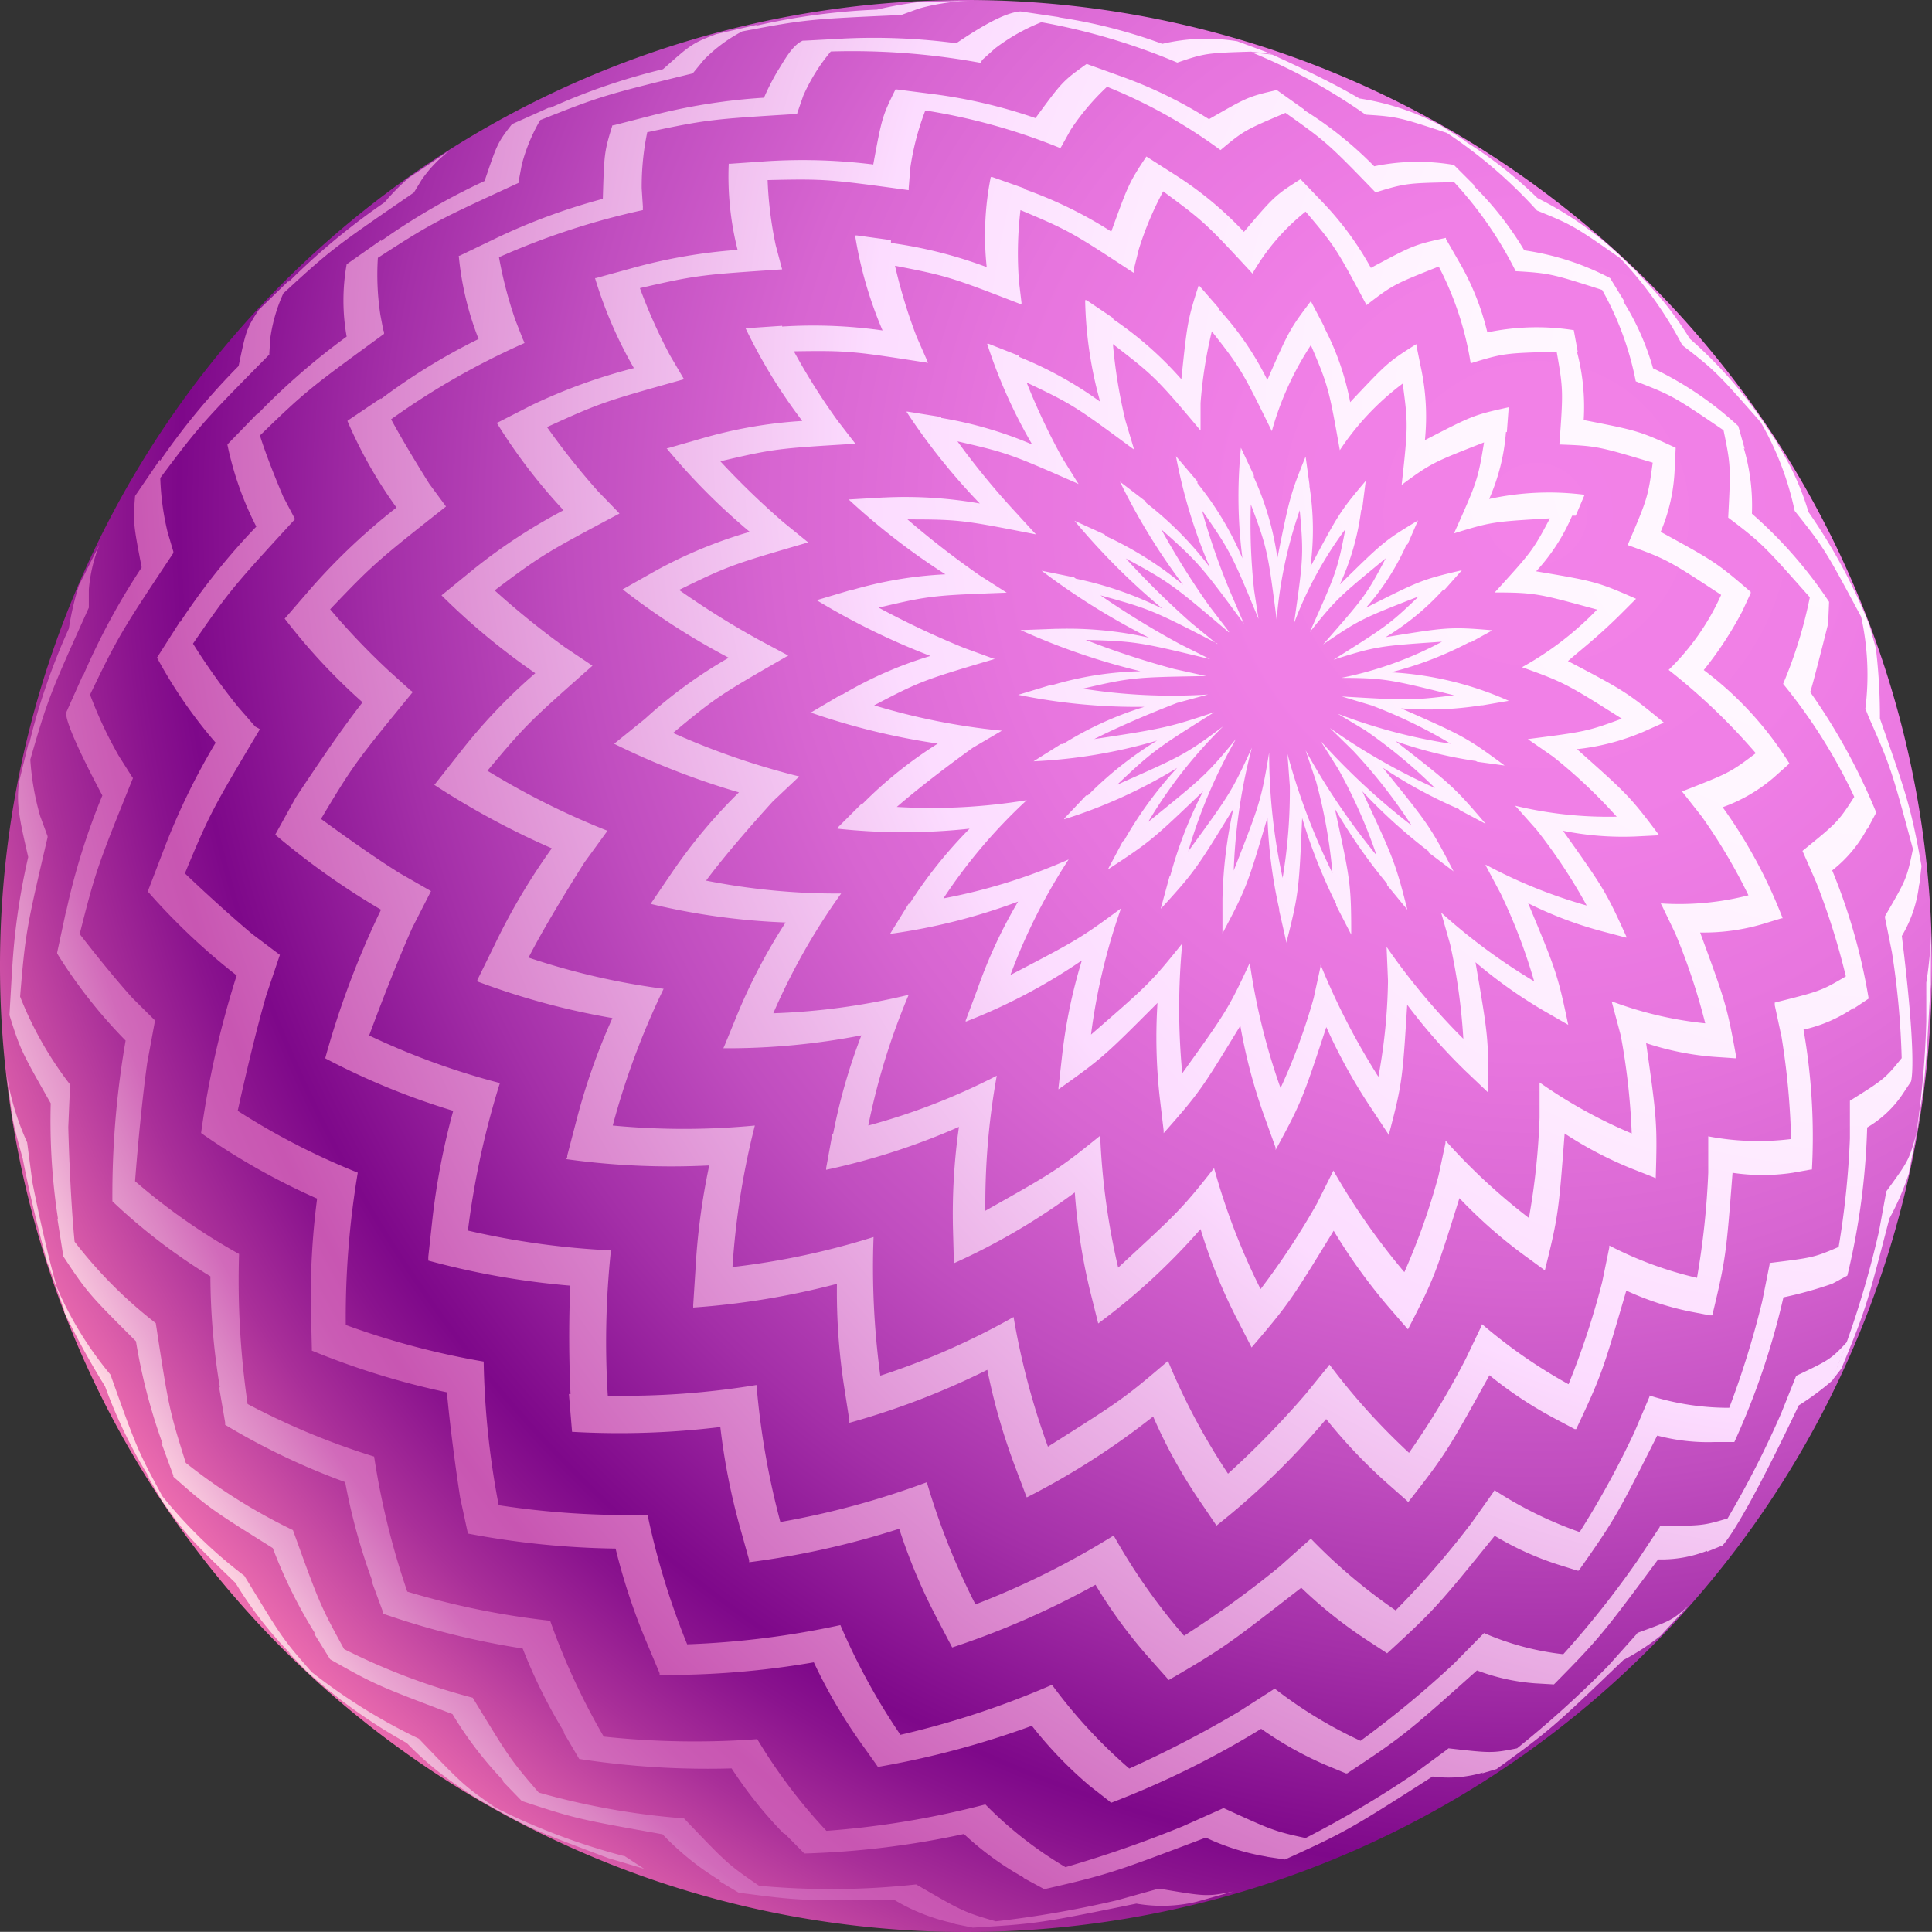
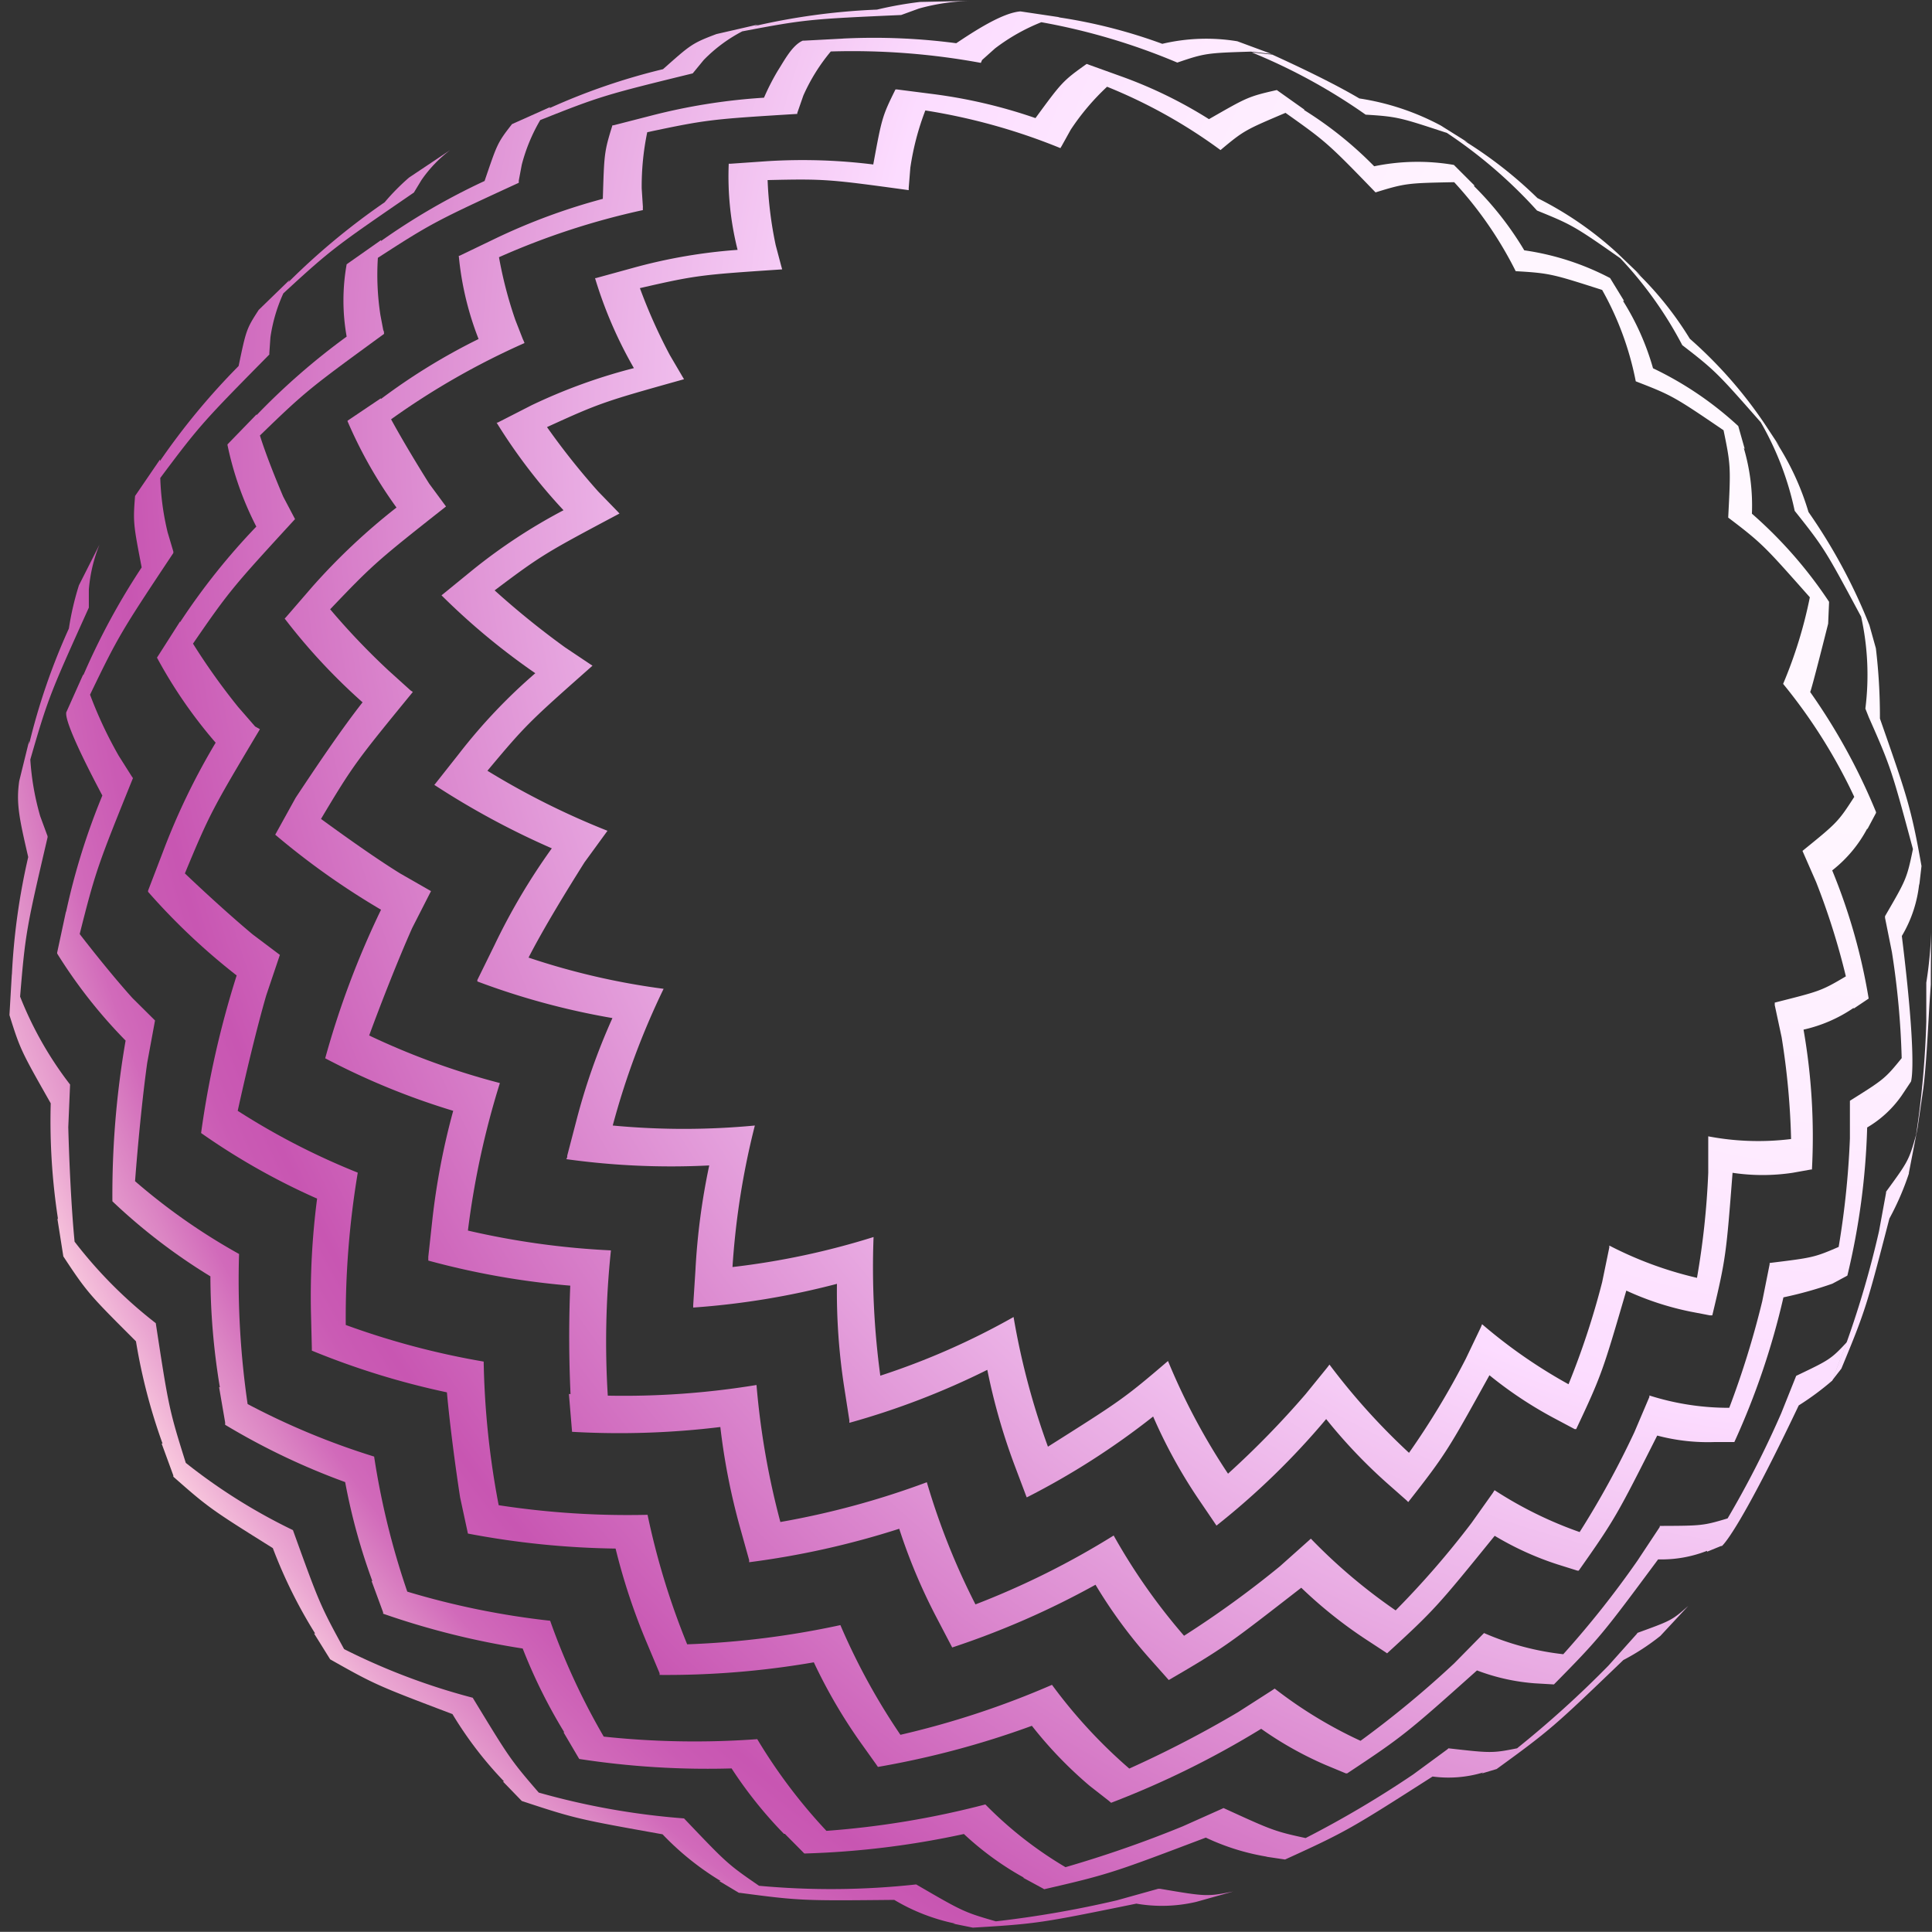
<svg xmlns="http://www.w3.org/2000/svg" xmlns:xlink="http://www.w3.org/1999/xlink" viewBox="0 0 128.74 128.73">
  <rect x="0" y="0" width="128.74" height="128.73" fill="#333333" stroke="none" />
  <defs>
    <style>.cls-1{fill:url(#radial-gradient);}.cls-2{fill:url(#radial-gradient-2);}.cls-3{fill:url(#radial-gradient-3);}.cls-4{fill:url(#radial-gradient-4);}.cls-5{fill:url(#radial-gradient-5);}.cls-6{fill:url(#radial-gradient-6);}.cls-7{fill:url(#radial-gradient-7);}.cls-8{fill:url(#radial-gradient-8);}.cls-9{fill:url(#radial-gradient-9);}.cls-10{fill:url(#radial-gradient-10);}.cls-11{fill:url(#radial-gradient-11);}.cls-12{fill:url(#radial-gradient-12);}</style>
    <radialGradient id="radial-gradient" cx="102.38" cy="34.23" r="113.12" gradientUnits="userSpaceOnUse">
      <stop offset="0" stop-color="#f382e8" />
      <stop offset=".18" stop-color="#f07fe6" />
      <stop offset=".32" stop-color="#e775de" />
      <stop offset=".45" stop-color="#d765d1" />
      <stop offset=".57" stop-color="#c04dbf" />
      <stop offset=".68" stop-color="#a42fa8" />
      <stop offset=".79" stop-color="#810b8c" />
      <stop offset=".8" stop-color="#7e088a" />
      <stop offset=".83" stop-color="#8a138e" />
      <stop offset=".89" stop-color="#a92f99" />
      <stop offset=".97" stop-color="#dc5eaa" />
      <stop offset="1" stop-color="#ef6fb0" />
    </radialGradient>
    <radialGradient id="radial-gradient-2" cx="125.3" cy="27.62" r="134.78" gradientUnits="userSpaceOnUse">
      <stop offset="0" stop-color="#fff9ff" />
      <stop offset=".2" stop-color="#fff6ff" />
      <stop offset=".36" stop-color="#feecff" />
      <stop offset=".5" stop-color="#fcdcff" />
      <stop offset=".64" stop-color="#e9ace3" />
      <stop offset=".87" stop-color="#c856b2" />
      <stop offset=".89" stop-color="#ca5bb4" />
      <stop offset=".92" stop-color="#d16aba" />
      <stop offset=".94" stop-color="#db84c3" />
      <stop offset=".97" stop-color="#eaa6d1" />
      <stop offset="1" stop-color="#fdd3e1" />
      <stop offset="1" stop-color="#ffd7e3" />
    </radialGradient>
    <radialGradient id="radial-gradient-3" cx="125.3" cy="27.62" r="134.78" xlink:href="#radial-gradient-2" />
    <radialGradient id="radial-gradient-4" cx="125.3" cy="27.62" r="134.78" xlink:href="#radial-gradient-2" />
    <radialGradient id="radial-gradient-5" cx="125.3" cy="27.62" r="134.78" xlink:href="#radial-gradient-2" />
    <radialGradient id="radial-gradient-6" cx="125.3" cy="27.62" r="134.78" xlink:href="#radial-gradient-2" />
    <radialGradient id="radial-gradient-7" cx="125.3" cy="27.62" r="134.78" xlink:href="#radial-gradient-2" />
    <radialGradient id="radial-gradient-8" cx="125.3" cy="27.62" r="134.78" xlink:href="#radial-gradient-2" />
    <radialGradient id="radial-gradient-9" cx="125.3" cy="27.62" r="134.78" xlink:href="#radial-gradient-2" />
    <radialGradient id="radial-gradient-10" cx="125.3" cy="27.62" r="134.78" xlink:href="#radial-gradient-2" />
    <radialGradient id="radial-gradient-11" cx="125.3" cy="27.62" r="134.78" xlink:href="#radial-gradient-2" />
    <radialGradient id="radial-gradient-12" cx="125.3" cy="27.62" r="134.77" xlink:href="#radial-gradient-2" />
  </defs>
  <title>Ресурс 17</title>
  <g id="_лой_1">
-     <path class="cls-1" d="M128.74 64.37a64.37 64.37 0 1 1-64.37-64.37 64.36 64.36 0 0 1 64.37 64.37z" />
    <path class="cls-2" d="M56.25 92.41l.35 2.25a.77.77 0 0 0 0 .15 51.61 51.61 0 0 0 9.19-3.53 41.27 41.27 0 0 0 1.81 6.34l.72 1.91a2.6 2.6 0 0 0 .1.25 50.52 50.52 0 0 0 8.42-5.39 34.14 34.14 0 0 0 3 5.47l1.08 1.59.14.21a50.18 50.18 0 0 0 7.31-7.1 35 35 0 0 0 4 4.22l1.37 1.21a.94.94 0 0 0 .1.1c2.51-3.2 2.67-3.5 5.41-8.45a26.82 26.82 0 0 0 4.27 2.84l1.41.75h.1c1.7-3.6 1.79-3.92 3.34-9.23a19.36 19.36 0 0 0 4.27 1.4l1.3.25h.16c.91-3.79.93-4.11 1.35-9.5a13.49 13.49 0 0 0 4 0l1.23-.22h.06a41.43 41.43 0 0 0-.56-9.32 9.64 9.64 0 0 0 3.34-1.45v.05l1-.67a39.15 39.15 0 0 0-2.43-8.54 8.72 8.72 0 0 0 2.34-2.8v.06l.58-1.09v-.06a40.47 40.47 0 0 0-4.39-8c.06 0 1.2-4.55 1.2-4.55l.06-1.4v-.06a29.31 29.31 0 0 0-5.14-5.87 13.57 13.57 0 0 0-.54-4.37l.06.05-.43-1.52a22.86 22.86 0 0 0-5.68-3.85 17.19 17.19 0 0 0-2-4.49h.07l-.93-1.52a17.69 17.69 0 0 0-5.72-1.85 21.55 21.55 0 0 0-3.37-4.3h.07l-1.39-1.39a14.26 14.26 0 0 0-5.31.09 25.18 25.18 0 0 0-4.69-3.76h.06l-1.86-1.32c-1.94.44-2 .5-4.52 1.94a29.91 29.91 0 0 0-5.9-2.87l-2.25-.81c-1.59 1.13-1.66 1.22-3.41 3.61a34.16 34.16 0 0 0-6.81-1.6l-2.42-.31h-.1c-.88 1.78-.91 1.9-1.48 5a38.06 38.06 0 0 0-7.06-.22l-2.44.17h-.13a20 20 0 0 0 .59 5.74 35.68 35.68 0 0 0-7 1.21l-2.44.67h-.06a28.5 28.5 0 0 0 2.59 6 37 37 0 0 0-6.81 2.47l-2.27 1.16h-.07a37.09 37.09 0 0 0 4.46 5.84 37.1 37.1 0 0 0-6.08 4l-1.9 1.55-.15.12a45.48 45.48 0 0 0 6.25 5.19 37 37 0 0 0-5.08 5.36l-1.58 2-.07.08a53.51 53.51 0 0 0 7.83 4.23 42.48 42.48 0 0 0-3.83 6.47l-1.13 2.3a1 1 0 0 0 0 .1 49.18 49.18 0 0 0 9 2.44 42.6 42.6 0 0 0-2.41 6.86l-.6 2.3c0 .08 0 .15-.07.24a50.6 50.6 0 0 0 9.53.42 44.82 44.82 0 0 0-.92 7l-.15 2.34a.62.62 0 0 1 0 .13 52 52 0 0 0 9.58-1.58 41.49 41.49 0 0 0 .48 6.86zm-5.95-17.41a50.35 50.35 0 0 1-9.47 0 51.25 51.25 0 0 1 3.39-9.11 47.75 47.75 0 0 1-9-2.08c1-1.95 2.55-4.48 3.73-6.35l1.53-2.1a51.74 51.74 0 0 1-8-4c2.57-3.08 2.82-3.3 7-7l-.18-.12-1.63-1.09a55.51 55.51 0 0 1-4.71-3.81c3.16-2.38 3.45-2.53 8.32-5.12l-.12-.13-1.3-1.34a48 48 0 0 1-3.41-4.29c3.56-1.63 3.88-1.72 9.13-3.19l-.16-.27-.78-1.33a35.76 35.76 0 0 1-2-4.47c3.78-.87 4.1-.89 9.48-1.25l-.07-.25-.36-1.36a25.5 25.5 0 0 1-.54-4.34c3.83-.09 4.14-.05 9.4.67a.41.41 0 0 0 0-.11l.11-1.38a17.84 17.84 0 0 1 1-3.82 40.36 40.36 0 0 1 9 2.51l.09-.15.6-1.08a15.92 15.92 0 0 1 2.42-2.86 34.54 34.54 0 0 1 7.56 4.22c1.56-1.31 1.67-1.35 4.33-2.48 2.69 1.91 2.81 2 6 5.3 2-.62 2.18-.62 5.24-.68a25.7 25.7 0 0 1 4.1 5.93c2.28.13 2.48.2 5.76 1.25a20.34 20.34 0 0 1 2.24 6.09c2.4.93 2.53 1 5.85 3.26.49 2.36.48 2.49.31 5.82 2.33 1.76 2.5 2 5.44 5.31a29.89 29.89 0 0 1-1.78 5.77 35.94 35.94 0 0 1 4.74 7.53c-1.08 1.68-1.17 1.75-3.45 3.6l.06.14.85 1.94a47.65 47.65 0 0 1 1.98 6.28c-1.68 1-1.79 1-4.74 1.75a1.1 1.1 0 0 1 0 .16l.46 2.15a49.71 49.71 0 0 1 .63 6.78 17.75 17.75 0 0 1-5.52-.18v2.43a53.22 53.22 0 0 1-.75 7 24.9 24.9 0 0 1-5.84-2.15.43.43 0 0 0 0 .11l-.48 2.33a53.08 53.08 0 0 1-2.24 6.8 34.28 34.28 0 0 1-5.76-4l-.09.22-1 2.09a52.91 52.91 0 0 1-3.78 6.26 44 44 0 0 1-5.3-5.88l-.16.21-1.43 1.76a59.87 59.87 0 0 1-5.17 5.3 43.2 43.2 0 0 1-4-7.51c-2.94 2.52-3.22 2.69-8 5.71a49.32 49.32 0 0 1-2.29-8.64 48.59 48.59 0 0 1-8.88 3.91 53.77 53.77 0 0 1-.45-9.24 50.8 50.8 0 0 1-9.4 2 51.69 51.69 0 0 1 1.49-9.43z" />
-     <path class="cls-3" d="M65.14 65.89l-.79 2.11v.08a38.15 38.15 0 0 0 7.74-4.08 34.81 34.81 0 0 0-1.31 6.28l-.25 2.22a.28.28 0 0 1 0 .09c2.91-2.06 3.12-2.27 6.6-5.76a36 36 0 0 0 .16 6.39l.25 2.11v.18c2.37-2.68 2.53-2.93 5.11-7.16a36.36 36.36 0 0 0 1.63 6.12l.72 2v.16c1.72-3.16 1.82-3.45 3.38-8.19a37 37 0 0 0 3 5.42l1.15 1.74v.07c.91-3.45.93-3.75 1.24-8.72a37.2 37.2 0 0 0 3.9 4.43l1.42 1.35.06.06c.06-3.53 0-3.82-.83-8.67a31.78 31.78 0 0 0 4.53 3.22l1.51.87.14.08c-.71-3.39-.82-3.66-2.67-8.1a25.86 25.86 0 0 0 4.86 1.85l1.63.43h.08c-1.39-3.07-1.54-3.3-4.25-7.11a20.24 20.24 0 0 0 4.83.38l1.58-.08c-1.94-2.59-2.14-2.77-5.48-5.74a15.46 15.46 0 0 0 4.41-1.15l1.32-.59h.1c-2.43-2-2.66-2.16-6.43-4.13 1.16-1 2-1.63 3.48-3.09l1-1 .06-.06c-2.58-1.14-2.81-1.18-6.66-1.83a12.91 12.91 0 0 0 2.4-3.71h.24l.59-1.39a18.58 18.58 0 0 0-6.36.28 13.49 13.49 0 0 0 1.12-4.46h.06l.12-1.6a.09.09 0 0 1 0-.05c-2.33.51-2.45.57-5.58 2.19a15.61 15.61 0 0 0-.28-4.9l-.29-1.43v-.07c-1.94 1.22-2 1.32-4.41 3.87a17.86 17.86 0 0 0-1.74-5v-.05l-.88-1.68c-1.39 1.83-1.48 2-2.9 5.25a20 20 0 0 0-3.21-4.69v-.07l-1.36-1.56c-.75 2.32-.77 2.55-1.16 6.27a23.79 23.79 0 0 0-4.54-4v-.07l-1.78-1.2h-.09a26.74 26.74 0 0 0 1 6.77 25.21 25.21 0 0 0-5.43-3v-.07l-2-.79h-.1a34.17 34.17 0 0 0 3 6.71 26.29 26.29 0 0 0-6.06-1.77v-.06l-2.23-.36h-.09a42 42 0 0 0 4.89 6.12 28.68 28.68 0 0 0-6.36-.4h-.06l-2.27.13h-.05a45.55 45.55 0 0 0 6.45 4.99 26.64 26.64 0 0 0-6.31 1.07h-.07l-2.12.63h-.12a47.27 47.27 0 0 0 7.62 3.74 26.36 26.36 0 0 0-5.88 2.58h-.07l-2 1.18h-.06a46 46 0 0 0 8.5 2.08 28.36 28.36 0 0 0-5 4h-.07l-1.61 1.61v.06a41 41 0 0 0 8.8 0 30 30 0 0 0-4 5h-.06l-1.16 1.88-.08.13a39.86 39.86 0 0 0 8.53-2.15 32.49 32.49 0 0 0-2.7 5.81zm-2.29-6a35.41 35.41 0 0 1 5.57-6.57 39 39 0 0 1-8.66.45c1.45-1.26 3.5-2.82 5.06-3.94l1.94-1.14a44.11 44.11 0 0 1-8.51-1.69c3.1-1.63 3.38-1.71 8.07-3.1h-.09l-2-.73a58.59 58.59 0 0 1-5.68-2.68c3.41-.81 3.7-.82 8.59-1h-.06l-1.8-1.15a59 59 0 0 1-4.81-3.73c3.49 0 3.78.06 8.57 1l-.13-.13-1.41-1.54a51.17 51.17 0 0 1-3.7-4.53c3.38.77 3.64.89 8.07 2.84a1.3 1.3 0 0 0-.1-.15l-1-1.61a44.77 44.77 0 0 1-2.36-5c3.08 1.46 3.31 1.63 7.13 4.45v-.09l-.54-1.8a34.67 34.67 0 0 1-.84-5.12c2.67 2.07 2.84 2.18 5.84 5.76v-1.83a29.73 29.73 0 0 1 .75-4.78c1.95 2.47 2.06 2.71 4 6.65a20.37 20.37 0 0 1 2.6-5.73c1.16 2.7 1.21 2.94 1.93 7a17.84 17.84 0 0 1 4.19-4.44c.37 2.7.35 2.93-.07 6.75 2-1.48 2.18-1.53 5.49-2.83-.41 2.51-.47 2.64-2 6.06 2.49-.77 2.63-.78 6.39-1-1.13 2.14-1.23 2.25-3.68 4.94 2.75 0 3 .1 6.82 1.14a21.06 21.06 0 0 1-5 3.84c2.78 1 3 1.12 6.65 3.43-2.29.85-2.52.88-6.26 1.36l.08.06 1.6 1.11a34.54 34.54 0 0 1 4.24 4 26.51 26.51 0 0 1-6.77-.73.23.23 0 0 0 .07.07l1.35 1.52a36.25 36.25 0 0 1 3.35 5.06 33.59 33.59 0 0 1-6.73-2.72v.05l1 1.88a37.24 37.24 0 0 1 2.23 5.84 39.11 39.11 0 0 1-6.2-4.58l.6 2.11a39.75 39.75 0 0 1 .88 6.3 44 44 0 0 1-5.11-6.12v.1l.09 2.16a37.72 37.72 0 0 1-.64 6.39 47 47 0 0 1-3.85-7.46.3.3 0 0 0 0 .1l-.46 2.11a39.81 39.81 0 0 1-2.21 6 43 43 0 0 1-2.05-8.34c-1.43 3.08-1.6 3.32-4.5 7.36a45.73 45.73 0 0 1 0-8.65c-2.11 2.63-2.34 2.82-6.08 6.07a40.78 40.78 0 0 1 2-8.41c-2.7 2-3 2.16-7.37 4.44a38.6 38.6 0 0 1 3.88-7.7 38.11 38.11 0 0 1-8.36 2.6z" />
    <path class="cls-4" d="M91 7.64c2.13.13 2.32.2 5.42 1.22a31.86 31.86 0 0 1 6 5.17c2.26.92 2.45 1 5.55 3.18a25.93 25.93 0 0 1 4.13 5.79c2.22 1.71 2.39 1.91 5.23 5.14a20.08 20.08 0 0 1 2.26 5.9c2 2.51 2.08 2.68 4.43 7.06a18 18 0 0 1 .28 6.12l.23.58c1.47 3.31 1.55 3.61 2.94 8.78-.41 2-.47 2.07-1.86 4.47v.11l.46 2.29a54.51 54.51 0 0 1 .65 7.06c-1.11 1.37-1.2 1.43-3.45 2.84v2.51a57.15 57.15 0 0 1-.75 7.23c-1.64.71-1.76.72-4.6 1.07v.09l-.49 2.45a59.85 59.85 0 0 1-2.2 7.11 17.41 17.41 0 0 1-5.32-.82.36.36 0 0 0 0 .09l-1 2.35a59.49 59.49 0 0 1-3.65 6.66 26.47 26.47 0 0 1-5.67-2.79l-.12.19-1.42 2a59.37 59.37 0 0 1-5.05 5.82 37 37 0 0 1-5.65-4.78l-.2.18-1.86 1.66a66.76 66.76 0 0 1-6.39 4.63 40.15 40.15 0 0 1-4.69-6.68 54.45 54.45 0 0 1-9.21 4.59 46.94 46.94 0 0 1-3.24-8.14 55.27 55.27 0 0 1-9.76 2.65 52.39 52.39 0 0 1-1.59-9.13 54.51 54.51 0 0 1-9.91.71l-2.59-.11.21 2.52a55.56 55.56 0 0 0 9.88-.32 43.63 43.63 0 0 0 1.32 6.72l.6 2.15v.14a56.06 56.06 0 0 0 10-2.23 38 38 0 0 0 2.5 5.94l.91 1.74.12.23a55.84 55.84 0 0 0 9.55-4.18 32.57 32.57 0 0 0 3.53 4.83l1.2 1.35.15.17c3.73-2.17 4-2.4 8.83-6.15a30.07 30.07 0 0 0 4.23 3.39l1.39.91.1.07c3.16-2.89 3.39-3.17 7.17-7.83a20.19 20.19 0 0 0 4.17 1.9l1.34.42h.09c2.42-3.43 2.58-3.75 5.23-9a13.17 13.17 0 0 0 3.87.43h1.27a50 50 0 0 0 3.27-9.64 26.25 26.25 0 0 0 3.26-.91l1-.54a47.64 47.64 0 0 0 1.32-9.87 7.3 7.3 0 0 0 2.3-2.13l.62-.93c.07-.24.36-1.84-.61-9.7a8.52 8.52 0 0 0 1.16-3.51v.15l.15-1.3c-.69-3.91-1-4.76-2.77-9.83a38.36 38.36 0 0 0-.27-4.68l-.43-1.54a37.06 37.06 0 0 0-4.06-7.54 17.86 17.86 0 0 0-2.18-4.7l.27.36-1-1.52a29.39 29.39 0 0 0-5-5.69 22.46 22.46 0 0 0-3.6-4.48l.36.3-1.45-1.39-.07-.07a23.14 23.14 0 0 0-5.39-3.73 28.18 28.18 0 0 0-4.9-3.83l.27.13-1.82-1.14a16.85 16.85 0 0 0-5.42-1.8c-1.69-1-4-2.1-5.8-2.92l-1.37-.15a38.45 38.45 0 0 1 7.59 4.15z" />
-     <path class="cls-5" d="M74.91 56l-.09.06-1 1.88c2.8-1.83 3-2 6.35-5.21a28.43 28.43 0 0 0-2.18 5.6l-.06.08-.57 2.09v.05c2.26-2.47 2.4-2.71 4.83-6.67a30.89 30.89 0 0 0-.73 6v2.32c1.59-3 1.67-3.23 3-7.73a32.45 32.45 0 0 0 .78 6.1v.1l.47 2.08a.3.3 0 0 1 0 .1c.84-3.3.85-3.58 1.06-8.34a36.07 36.07 0 0 0 2.27 5.74v.09l1 1.94c0-3.4-.07-3.68-1.09-8.39a37.27 37.27 0 0 0 3.48 5v.09l1.35 1.64c-.83-3.3-1-3.56-3-7.89a36.05 36.05 0 0 0 4.42 4v.08l1.59 1.2.07.06c-1.54-3-1.72-3.21-4.71-6.91a32.11 32.11 0 0 0 5.06 2.75l.06.07 1.73.92c-2.13-2.5-2.35-2.67-6-5.51a28 28 0 0 0 5.35 1.32l.08.05 1.83.25c-2.55-1.89-2.8-2-6.9-3.81a22.17 22.17 0 0 0 5.34-.2h.09l1.69-.29h.08a22.2 22.2 0 0 0-7.88-1.91 23.33 23.33 0 0 0 5.22-2h.1l1.45-.8c-2.83-.24-3.08-.2-7.12.46a17.13 17.13 0 0 0 3.82-3.14h.09l1.17-1.32c-2.64.61-2.85.71-6.39 2.5a16.37 16.37 0 0 0 2.69-4.18l.09-.06.69-1.58c-2.24 1.35-2.35 1.46-5.21 4.27a16.82 16.82 0 0 0 1.42-4.95l.07-.09.23-1.81a.09.09 0 0 0 0-.05c-1.69 2-1.81 2.2-3.68 5.72a18.43 18.43 0 0 0-.06-5.35v-.11l-.26-1.89c-1 2.48-1.07 2.72-1.88 6.76a19.49 19.49 0 0 0-1.57-5.38v-.13l-.86-1.83a32.23 32.23 0 0 0 .1 7.36 21 21 0 0 0-3-5v-.12l-1.43-1.68a35.26 35.26 0 0 0 2.25 7.39 23.06 23.06 0 0 0-4.22-4.27l-.06-.12-1.7-1.3a42.05 42.05 0 0 0 4.21 6.87 23.42 23.42 0 0 0-5.15-3.25l-.09-.11-2-.91a45.5 45.5 0 0 0 5.86 5.86 23.78 23.78 0 0 0-5.77-2l-.12-.09-2.16-.44a46.65 46.65 0 0 0 7.15 4.46 24.92 24.92 0 0 0-6.05-.59h-.13l-2.15.08h-.23a44.71 44.71 0 0 0 8 2.75 22.19 22.19 0 0 0-5.94.94h-.13l-2.08.63a39.38 39.38 0 0 0 8.41.8 22.7 22.7 0 0 0-5.43 2.48h-.13l-1.83 1.15a34.66 34.66 0 0 0 8.23-1.38 24.44 24.44 0 0 0-4.61 3.65h-.11l-1.46 1.54v.05a33.66 33.66 0 0 0 7.52-3.42 26 26 0 0 0-3.53 4.83zm-.47-3.71c2.39-2.26 2.62-2.41 6.47-4.83-3 1-3.32 1.08-8 1.79 1.61-.82 3.83-1.76 5.52-2.41l2.06-.56a38 38 0 0 1-8.33-.39c3.24-.76 3.52-.76 8.21-.84l-2.12-.47a55.54 55.54 0 0 1-5.9-1.94c3.36.09 3.63.16 8.28 1.28l-2-1a56.87 56.87 0 0 1-5.3-3.25c3.26.9 3.52 1 7.81 3.23h-.06l-1.67-1.37a56.58 56.58 0 0 1-4.39-4.32c3 1.63 3.19 1.81 6.87 4.93v-.05l-1.31-1.71a53.34 53.34 0 0 1-3.2-5.11c2.51 2.23 2.68 2.46 5.51 6.29l-.86-2a46.23 46.23 0 0 1-1.94-5.56c1.88 2.69 2 2.94 3.77 7.24l-.29-1.9a40.43 40.43 0 0 1-.22-5.73c1.11 2.94 1.14 3.21 1.72 7.67a29.48 29.48 0 0 1 1.54-7.28c.27 3 .23 3.24-.38 7.53a25.49 25.49 0 0 1 3.42-6.27c-.54 2.8-.65 3-2.37 6.86 1.83-2.29 2-2.39 5.06-4.92-1.29 2.45-1.4 2.57-4.17 5.74 2.42-1.66 2.65-1.75 6.37-3.2-2 1.91-2.16 2-5.68 4.22 2.85-.9 3.1-.92 7.23-1.2a24.19 24.19 0 0 1-6.71 2.41h-.22c3.09 0 3.49.11 7.73 1.16-2.83.35-3.09.34-7.48.08l2 .6a32.77 32.77 0 0 1 5.26 2.55 36.22 36.22 0 0 1-7.53-2l1.83 1.1a34.49 34.49 0 0 1 4.65 3.85 41.8 41.8 0 0 1-7-4l1.57 1.54a35.88 35.88 0 0 1 3.87 4.95 45.64 45.64 0 0 1-6.06-5.62l1.18 1.87a34.94 34.94 0 0 1 2.55 5.75 46.42 46.42 0 0 1-4.73-7l.7 2.08a34.58 34.58 0 0 1 1.09 6.1 43.82 43.82 0 0 1-3-7.94l.16 2.16a35.39 35.39 0 0 1-.48 6.1 39.39 39.39 0 0 1-.9-8.35c-.53 3.21-.64 3.47-2.36 7.86a37.28 37.28 0 0 1 1.21-8.19c-1.33 2.92-1.49 3.14-4.24 6.91a34.18 34.18 0 0 1 3.19-7.5c-2 2.44-2.25 2.61-5.86 5.54a31.32 31.32 0 0 1 5-6.37c-2.51 1.88-2.79 1.99-7.07 3.89z" />
-     <path class="cls-6" d="M55.52 75.54h-.05l-.42 2.3v.11a45.67 45.67 0 0 0 8.85-2.86 41.26 41.26 0 0 0-.4 6.69l.06 2.27v.13a43.88 43.88 0 0 0 8.06-4.72 40.17 40.17 0 0 0 1 6.49l.5 2 .06.24a43 43 0 0 0 6.82-6.29 35.86 35.86 0 0 0 2.38 5.9l.92 1.79.1.2c2.51-2.93 2.67-3.21 5.47-7.78a38.06 38.06 0 0 0 3.58 4.99l1.28 1.48.09.1c1.75-3.39 1.85-3.69 3.43-8.74a32.36 32.36 0 0 0 4.16 3.69l1.45 1.06.08.07c.91-3.64.93-4 1.32-9.13a25.45 25.45 0 0 0 4.49 2.35l1.42.56.16.07c.11-3.67.07-4-.64-9a19.05 19.05 0 0 0 4.49.91l1.45.1h.08c-.63-3.5-.73-3.78-2.42-8.38a13.88 13.88 0 0 0 4.15-.56l1.28-.39h.07a32.91 32.91 0 0 0-4-7.4 10.83 10.83 0 0 0 3.43-2l.95-.85.07-.06a22.81 22.81 0 0 0-5.71-6.23 24.08 24.08 0 0 0 2.57-3.92l.56-1.21a.3.3 0 0 1 0-.08c-2.26-1.95-2.47-2.07-6-4a11.82 11.82 0 0 0 .93-4.11l.07-1.49c-2.41-1.12-2.55-1.15-6.13-1.85a14.4 14.4 0 0 0-.45-4.56h.05l-.26-1.43a16 16 0 0 0-5.76.15 17.35 17.35 0 0 0-1.87-4.68l-.89-1.55a.25.25 0 0 0 0-.07c-2.1.45-2.21.51-5 2a20.79 20.79 0 0 0-3.29-4.45l-1.4-1.46c-1.66 1.06-1.75 1.12-3.77 3.51a23.67 23.67 0 0 0-4.65-3.84l-1.85-1.18c-1.18 1.76-1.25 2-2.34 5a28.12 28.12 0 0 0-5.8-2.83v-.05l-2.12-.75h-.11a19.86 19.86 0 0 0-.27 6 29.53 29.53 0 0 0-6.38-1.61v-.19l-2.26-.31h-.13a26.87 26.87 0 0 0 1.83 6.33 32.78 32.78 0 0 0-6.69-.26v-.05l-2.36.16h-.08a35.86 35.86 0 0 0 3.78 6.18 30.7 30.7 0 0 0-6.67 1.16l-2.3.66h-.07a42.92 42.92 0 0 0 5.54 5.57 30.72 30.72 0 0 0-6.32 2.62l-2 1.13-.15.08a47.35 47.35 0 0 0 7.07 4.56 31.31 31.31 0 0 0-5.58 4.07l-1.98 1.6-.08.06a51 51 0 0 0 8.32 3.24 35.41 35.41 0 0 0-4.47 5.35l-1.36 2-.06.08a45.47 45.47 0 0 0 9 1.24 37.7 37.7 0 0 0-3.2 6.08l-.86 2.1-.09.2a46.63 46.63 0 0 0 9.2-.86 38.43 38.43 0 0 0-1.88 6.55zm-4-8a43.14 43.14 0 0 1 4.53-8 44.8 44.8 0 0 1-9-.86c1.25-1.68 3.06-3.75 4.45-5.28l1.76-1.66a49.82 49.82 0 0 1-8.41-2.9c2.89-2.41 3.16-2.56 7.68-5.16l-.14-.07-1.87-1a56.89 56.89 0 0 1-5.27-3.3c3.34-1.64 3.64-1.72 8.61-3.17l-.11-.08-1.56-1.27a53.73 53.73 0 0 1-4.19-4.05c3.6-.85 3.9-.86 9-1.17l-.17-.22-1.04-1.35a43.58 43.58 0 0 1-2.89-4.59c3.65-.06 4 0 8.94.77l-.1-.24-.65-1.48a35.13 35.13 0 0 1-1.45-4.75c3.52.68 3.8.79 8.43 2.58a.43.43 0 0 1 0-.11l-.17-1.42a24.65 24.65 0 0 1 .1-4.76c3.24 1.36 3.49 1.52 7.54 4.18a1 1 0 0 0 0-.17l.34-1.38a21.6 21.6 0 0 1 1.63-3.88c2.7 2 2.82 2.09 5.95 5.48a14.41 14.41 0 0 1 3.54-4.13c2 2.34 2.1 2.56 4.06 6.23 1.76-1.36 1.87-1.4 4.81-2.57a21 21 0 0 1 2.13 6.45c2.2-.68 2.34-.68 5.73-.77.44 2.5.44 2.64.18 6.18 2.48.09 2.62.13 6.22 1.21-.31 2.3-.36 2.42-1.67 5.49 2.58.94 2.71 1 6.23 3.32a16.15 16.15 0 0 1-3.5 5 41.36 41.36 0 0 1 5.81 5.55c-1.7 1.29-1.82 1.34-4.92 2.55l.09.11 1.22 1.55a37.34 37.34 0 0 1 3.12 5.26 18.54 18.54 0 0 1-5.84.54.61.61 0 0 0 .07.14l.89 1.85a42.33 42.33 0 0 1 2 6 24.85 24.85 0 0 1-6.22-1.46v.06l.59 2.21a44.58 44.58 0 0 1 .73 6.53 33.07 33.07 0 0 1-6.14-3.4v2.35a47 47 0 0 1-.71 6.68 40.27 40.27 0 0 1-5.56-5.16v.17l-.46 2.16a44.55 44.55 0 0 1-2.28 6.44 45 45 0 0 1-4.73-6.77l-.09.19-1 2a49.71 49.71 0 0 1-3.76 5.71 44.23 44.23 0 0 1-3.1-8.06c-2.24 2.84-2.47 3-6.39 6.63a47.09 47.09 0 0 1-1.2-8.79c-2.8 2.26-3.07 2.42-7.65 5a48.07 48.07 0 0 1 .76-9 43.23 43.23 0 0 1-8.56 3.32 45.24 45.24 0 0 1 2.69-8.71 44.64 44.64 0 0 1-9.03 1.23z" />
    <path class="cls-7" d="M128.68 62.14a26.77 26.77 0 0 1-.32 3.34v2.59a61.75 61.75 0 0 1-.68 7.55c-.48 1.71-.54 1.79-2 3.79v.07l-.47 2.56a64.72 64.72 0 0 1-2.15 7.39l-1 2.59.64-.82c1.63-3.92 1.71-4.26 3.2-10a18.28 18.28 0 0 0 1.3-3v.17-.22l.58-3 .39-2.68c.2-1.65.3-3.88.4-5.55l.09-1.31v-.67z" />
    <path class="cls-8" d="M109.11 108.83l-1.94 2.17a69.08 69.08 0 0 1-6.08 5.5c-1.65.33-1.76.32-4.57 0l-.09.08-2.26 1.66a68.8 68.8 0 0 1-7.17 4.24c-2.09-.45-2.28-.54-5.47-2l-.17.08-2.55 1.14a77.57 77.57 0 0 1-7.81 2.72 25.94 25.94 0 0 1-5.34-4.18 58.83 58.83 0 0 1-10.59 1.76 36 36 0 0 1-4.61-6.11 57.18 57.18 0 0 1-10.23-.17 45.44 45.44 0 0 1-3.57-7.72 53.34 53.34 0 0 1-9.52-1.94 51.66 51.66 0 0 1-2.21-9 49.1 49.1 0 0 1-8.43-3.5 57.23 57.23 0 0 1-.57-10 41 41 0 0 1-6.93-4.85c.18-2.38.48-5.53.81-7.89l.52-2.82-1.51-1.5c-1.11-1.23-2.5-2.95-3.51-4.26 1.07-4.24 1.21-4.6 3.55-10.39l-.09-.13-.86-1.36a28 28 0 0 1-1.91-4.07c1.9-3.94 2.1-4.25 5.55-9.44a.69.69 0 0 0 0-.1l-.38-1.28a17.67 17.67 0 0 1-.49-3.62c2.63-3.52 2.89-3.79 7.27-8.23a.66.66 0 0 1 0-.14l.07-1a10.73 10.73 0 0 1 .86-2.93c3.25-3 3.55-3.18 8.7-6.72l.51-.84a8.65 8.65 0 0 1 1.91-1.99l-2.74 1.83a14.94 14.94 0 0 0-1.63 1.65 46.19 46.19 0 0 0-6.42 5.33l.09-.16-2.06 2c-.82 1.26-.84 1.35-1.34 3.74a46.14 46.14 0 0 0-5.24 6.33v-.1l-1.66 2.43c-.14 1.74-.11 1.91.44 4.76a46.13 46.13 0 0 0-3.89 7.19v-.07l-1.14 2.55v.08c0 .39.39 1.64 2.41 5.45a45.23 45.23 0 0 0-2.42 7.77v-.06l-.59 2.75v.07a33.49 33.49 0 0 0 4.56 5.8 60 60 0 0 0-.88 10.71 38.88 38.88 0 0 0 6.53 5 46.05 46.05 0 0 0 .63 7.39h-.05l.4 2.33a1 1 0 0 1 0 .17 46.07 46.07 0 0 0 8 3.82 40.66 40.66 0 0 0 1.81 6.59h-.05l.77 2.09v.09a52.88 52.88 0 0 0 9.3 2.32 35.37 35.37 0 0 0 2.77 5.58h-.05l1 1.7.05.08a56.13 56.13 0 0 0 10.15.63 28.5 28.5 0 0 0 3.49 4.36h.06l1.18 1.19a1.36 1.36 0 0 0 .12.12 57.56 57.56 0 0 0 10.63-1.3 20.12 20.12 0 0 0 4 2.91h-.06l1.31.71.1.06c4.36-1 4.72-1.15 10.77-3.44a15.32 15.32 0 0 0 4.07 1.27h-.06l1.27.19c4.11-1.87 4.43-2.08 9.83-5.53a8 8 0 0 0 3.37-.27l-.1.07 1-.3c3.61-2.62 3.88-2.88 8.44-7.26a15.4 15.4 0 0 0 2.47-1.61l1.86-2c-1.12 1-1.21 1-3.42 1.81z" />
    <path class="cls-9" d="M119.69 91.68l-1 2.5a65 65 0 0 1-3.57 7c-1.63.49-1.74.49-4.52.5v.07l-1.49 2.25a63.85 63.85 0 0 1-4.94 6.23 18.23 18.23 0 0 1-5.28-1.41l-.14.14-1.85 1.88a66.79 66.79 0 0 1-6.24 5.16 29.35 29.35 0 0 1-5.72-3.48l-.21.14-2.23 1.43a73.74 73.74 0 0 1-7.25 3.76 34 34 0 0 1-5.15-5.58 58 58 0 0 1-10.1 3.33 43.32 43.32 0 0 1-4-7.31 57.9 57.9 0 0 1-10.21 1.28 50 50 0 0 1-2.64-8.63 56.57 56.57 0 0 1-9.92-.64 55.73 55.73 0 0 1-1-9.57 52.7 52.7 0 0 1-9.19-2.44 58.48 58.48 0 0 1 .8-10.15 47.33 47.33 0 0 1-8-4.12c.51-2.32 1.24-5.41 1.9-7.69l.91-2.7-1.82-1.37c-1.4-1.17-3.19-2.8-4.51-4.06 1.66-4 1.85-4.33 5-9.61l-.32-.18-1.14-1.31a43.59 43.59 0 0 1-3-4.21c2.44-3.55 2.69-3.82 6.8-8.3l-.79-1.5c-.51-1.2-1.16-2.82-1.55-4.07 3.09-3 3.38-3.2 8.27-6.77 0-.09 0-.17-.05-.25l-.19-1a17.68 17.68 0 0 1-.17-3.82c3.6-2.33 3.92-2.48 9.39-5v-.15l.2-1.06a11.64 11.64 0 0 1 1.23-2.97c4-1.59 4.32-1.68 10.16-3.11l.73-.89a10.09 10.09 0 0 1 2.57-1.91c4.2-.8 4.54-.82 10.59-1.09l1.18-.43a13.88 13.88 0 0 1 3.47-.51l-3.4.07a25.18 25.18 0 0 0-2.86.51 44.05 44.05 0 0 0-8.17 1.1l.26-.11-2.79.64c-1.65.62-1.74.73-3.56 2.34a42.39 42.39 0 0 0-7.57 2.6l.06-.08-2.55 1.14c-1 1.27-1 1.37-1.83 3.79a44 44 0 0 0-6.9 4v-.06l-2.29 1.61a13.67 13.67 0 0 0 0 4.82 45.48 45.48 0 0 0-6 5.23v-.05l-1.94 2v.05a21.37 21.37 0 0 0 1.92 5.43 44.4 44.4 0 0 0-5.08 6.37v-.05l-1.46 2.29-.08.12a31.53 31.53 0 0 0 3.91 5.67 45.22 45.22 0 0 0-3.5 7.24l-1 2.61a.32.32 0 0 0 0 .09 43.22 43.22 0 0 0 5.9 5.57 63 63 0 0 0-2.37 10.5 45.37 45.37 0 0 0 7.73 4.37 50.59 50.59 0 0 0-.41 7.55l.06 2.41v.17a52.27 52.27 0 0 0 9 2.78c.19 2.12.56 4.93.88 7l.52 2.41a56.42 56.42 0 0 0 9.84 1 41.54 41.54 0 0 0 2.09 6.3l.84 2a.61.61 0 0 1 0 .12 57.59 57.59 0 0 0 10.28-.84 35 35 0 0 0 3.07 5.28l1.07 1.5.13.19a59.17 59.17 0 0 0 10.26-2.74 27.48 27.48 0 0 0 3.85 4l1.28 1 .15.13a60.32 60.32 0 0 0 10-4.93 23.64 23.64 0 0 0 4.27 2.4l1.37.57h.09c3.7-2.45 4-2.7 8.65-6.86a13.7 13.7 0 0 0 3.87.86l1.2.07h.06c3.07-3.11 3.28-3.4 6.94-8.33a8.29 8.29 0 0 0 3.26-.57v.06l.93-.38h.06c.19-.17 1.35-1.44 5.12-9.37a18.49 18.49 0 0 0 2.23-1.65l1-2.59c-1.09 1.17-1.18 1.21-3.4 2.27z" />
    <path class="cls-10" d="M77.3 125.86h-.12l-2.76.77a70.44 70.44 0 0 1-8.06 1.4c-2.13-.61-2.25-.68-5.31-2.46a52.21 52.21 0 0 1-10.47.09c-2.11-1.45-2.16-1.51-5-4.49a49.06 49.06 0 0 1-9.68-1.72c-1.92-2.22-2-2.38-4.4-6.32a43.42 43.42 0 0 1-8.57-3.24c-1.6-2.92-1.67-3.11-3.41-7.93a38 38 0 0 1-7.14-4.48c-1.11-3.53-1.15-3.75-2-9.31a30 30 0 0 1-5.41-5.43c-.22-2.28-.36-5.34-.42-7.63l.12-2.84a24 24 0 0 1-3.33-5.86c.35-4.25.43-4.61 1.83-10.61v-.08l-.49-1.33a17.55 17.55 0 0 1-.66-3.78c1.19-4.13 1.35-4.47 3.9-10.12v-1.2a10.15 10.15 0 0 1 .71-3l-1.37 2.71a19.09 19.09 0 0 0-.67 2.88 43 43 0 0 0-2.65 7.71v-.22l-.66 2.68c-.21 1.49 0 2.46.6 5.06a44.07 44.07 0 0 0-1.09 7.89v-.12l-.16 2.76c.72 2.31.8 2.44 2.75 5.88a43 43 0 0 0 .49 7.74l-.05-.08.4 2.54c1.59 2.42 1.78 2.6 4.84 5.66a38.21 38.21 0 0 0 1.77 6.81h-.06l.78 2.13v.08c2.35 2.08 2.59 2.23 6.63 4.76a32.26 32.26 0 0 0 2.82 5.69h-.07l1.07 1.72c3 1.7 3.2 1.77 8.15 3.65a25.29 25.29 0 0 0 3.44 4.49h-.08l1.26 1.3c3.57 1.18 3.79 1.22 9.38 2.22a18.81 18.81 0 0 0 3.87 3.11h-.1l1.32.79h.06c4 .53 4.23.53 10.29.47a13 13 0 0 0 4.07 1.58h-.16l1.33.27c4.31-.26 4.56-.31 10.89-1.6a10 10 0 0 0 4-.12l2.46-.69c-1.75.35-1.81.34-4.88-.18z" />
    <path class="cls-11" d="M56.16 2.57h.05l-2.64.14h-.08c-.71.31-1.23 1.33-1.66 2a15.25 15.25 0 0 0-.92 1.8 39.89 39.89 0 0 0-7.46 1.18l-2.57.66h-.07c-.55 1.77-.55 1.89-.64 4.9a41 41 0 0 0-7.13 2.63l-2.41 1.16h-.06a20.41 20.41 0 0 0 1.32 5.55 41.06 41.06 0 0 0-6.51 4v-.05l-2.17 1.46-.06.05a29.88 29.88 0 0 0 3.27 5.77 42.19 42.19 0 0 0-5.61 5.28l-1.73 2-.11.12a40 40 0 0 0 5.19 5.58c-1.44 1.83-3.16 4.4-4.46 6.36l-1.36 2.46a50.42 50.42 0 0 0 7.05 5 58.48 58.48 0 0 0-3.72 9.9 48.11 48.11 0 0 0 8.53 3.5 47.23 47.23 0 0 0-1.4 7.35l-.26 2.38v.25a52.62 52.62 0 0 0 9.46 1.67 82.61 82.61 0 0 0 .17 9.7l2.33-2.37a58.14 58.14 0 0 1 .21-9.68 53.37 53.37 0 0 1-9.53-1.32 56.11 56.11 0 0 1 2.13-9.83 49 49 0 0 1-8.71-3.17c.8-2.18 1.93-5.06 2.87-7.17l1.25-2.45-2.06-1.18c-1.62-1-3.72-2.5-5.27-3.63 2.16-3.62 2.38-3.89 6.12-8.46l-.16-.11-1.45-1.31a47.43 47.43 0 0 1-3.9-4.09c2.86-3 3.14-3.24 7.72-6.85l-1.12-1.52c-.8-1.27-1.84-3-2.54-4.29a50.25 50.25 0 0 1 8.89-5.08 2 2 0 0 0-.11-.26l-.5-1.28a27.66 27.66 0 0 1-1.09-4.18 49.39 49.39 0 0 1 9.59-3.14 1.49 1.49 0 0 1 0-.21l-.08-1.23a17.69 17.69 0 0 1 .37-3.75c4-.85 4.33-.87 10-1.22a.19.19 0 0 1 0-.07l.4-1.15a12.42 12.42 0 0 1 1.83-2.94 47.24 47.24 0 0 1 10 .76l.08-.19.86-.77a13 13 0 0 1 3.09-1.75 42.49 42.49 0 0 1 9.06 2.69c1.84-.63 2-.64 4.9-.73l1.37.15-2.27-.84a12.76 12.76 0 0 0-5 .17 34.88 34.88 0 0 0-6.94-1.77h.11l-2.62-.39c-1.22.09-3.14 1.36-4.28 2.12a41.9 41.9 0 0 0-7.56-.31z" />
-     <path class="cls-12" d="M41.57 123.68a44.06 44.06 0 0 1-8.57-3.23c-2.13-1.5-2.18-1.55-5.09-4.59a38.37 38.37 0 0 1-7.14-4.44c-2-2.27-2-2.34-4.49-6.42a31.18 31.18 0 0 1-5.46-5.3c-1.63-3-1.7-3.17-3.46-8.1a23.81 23.81 0 0 1-3.57-5.81c-.59-2.07-1.21-4.87-1.63-7l-.35-2.66a17.78 17.78 0 0 1-1.45-5.13l.46 3.4c.14.86.48 2 .7 2.83.41 2.15 1.1 5 1.69 7.11v-.12l.08.25 1 2.87v.11a52.13 52.13 0 0 0 2.71 4.93 32.58 32.58 0 0 0 3 6.16l-.25-.33 1.04 1.79c1.62 2.3 1.81 2.48 4.91 5.49a26.08 26.08 0 0 0 3.72 4.77l-.28-.23 1.32 1.36a35.4 35.4 0 0 0 6.65 4.76 21.2 21.2 0 0 0 4.22 3.38l-.38-.21 1 .62 1.13.64c2.46 1.36 2.56 1.4 7.46 3.24l2.38.71-1.38-.9z" />
  </g>
</svg>